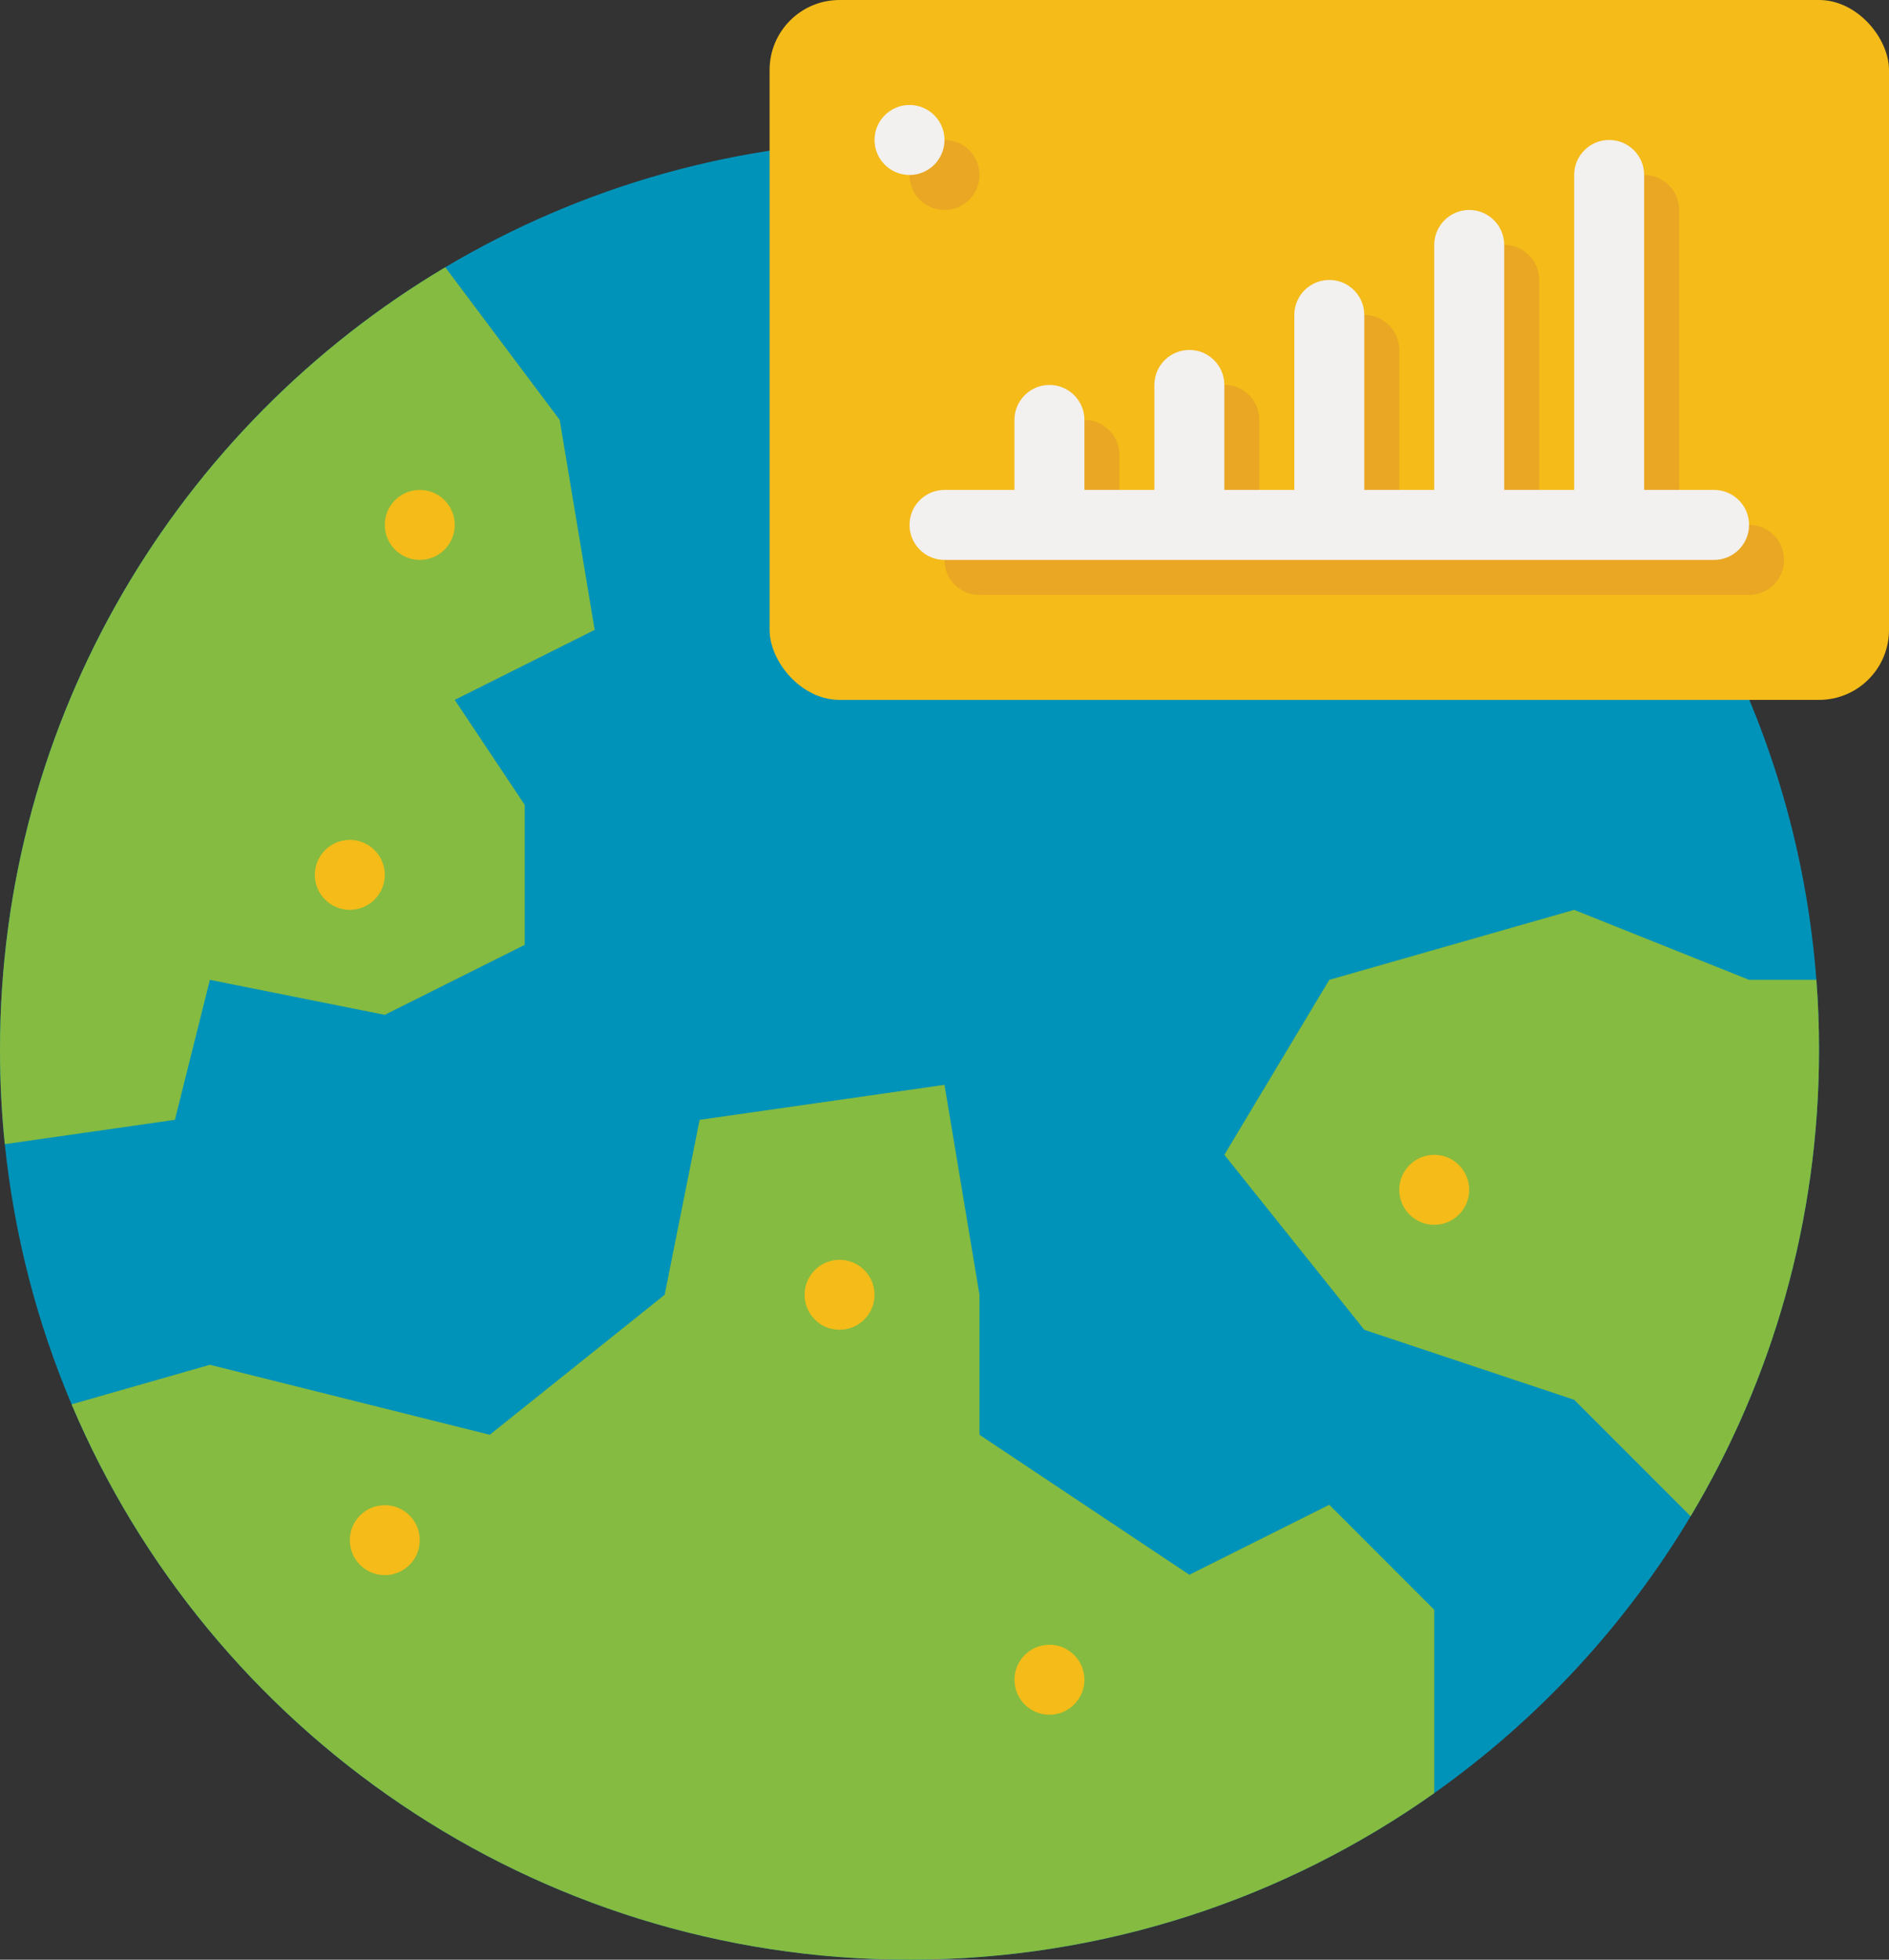
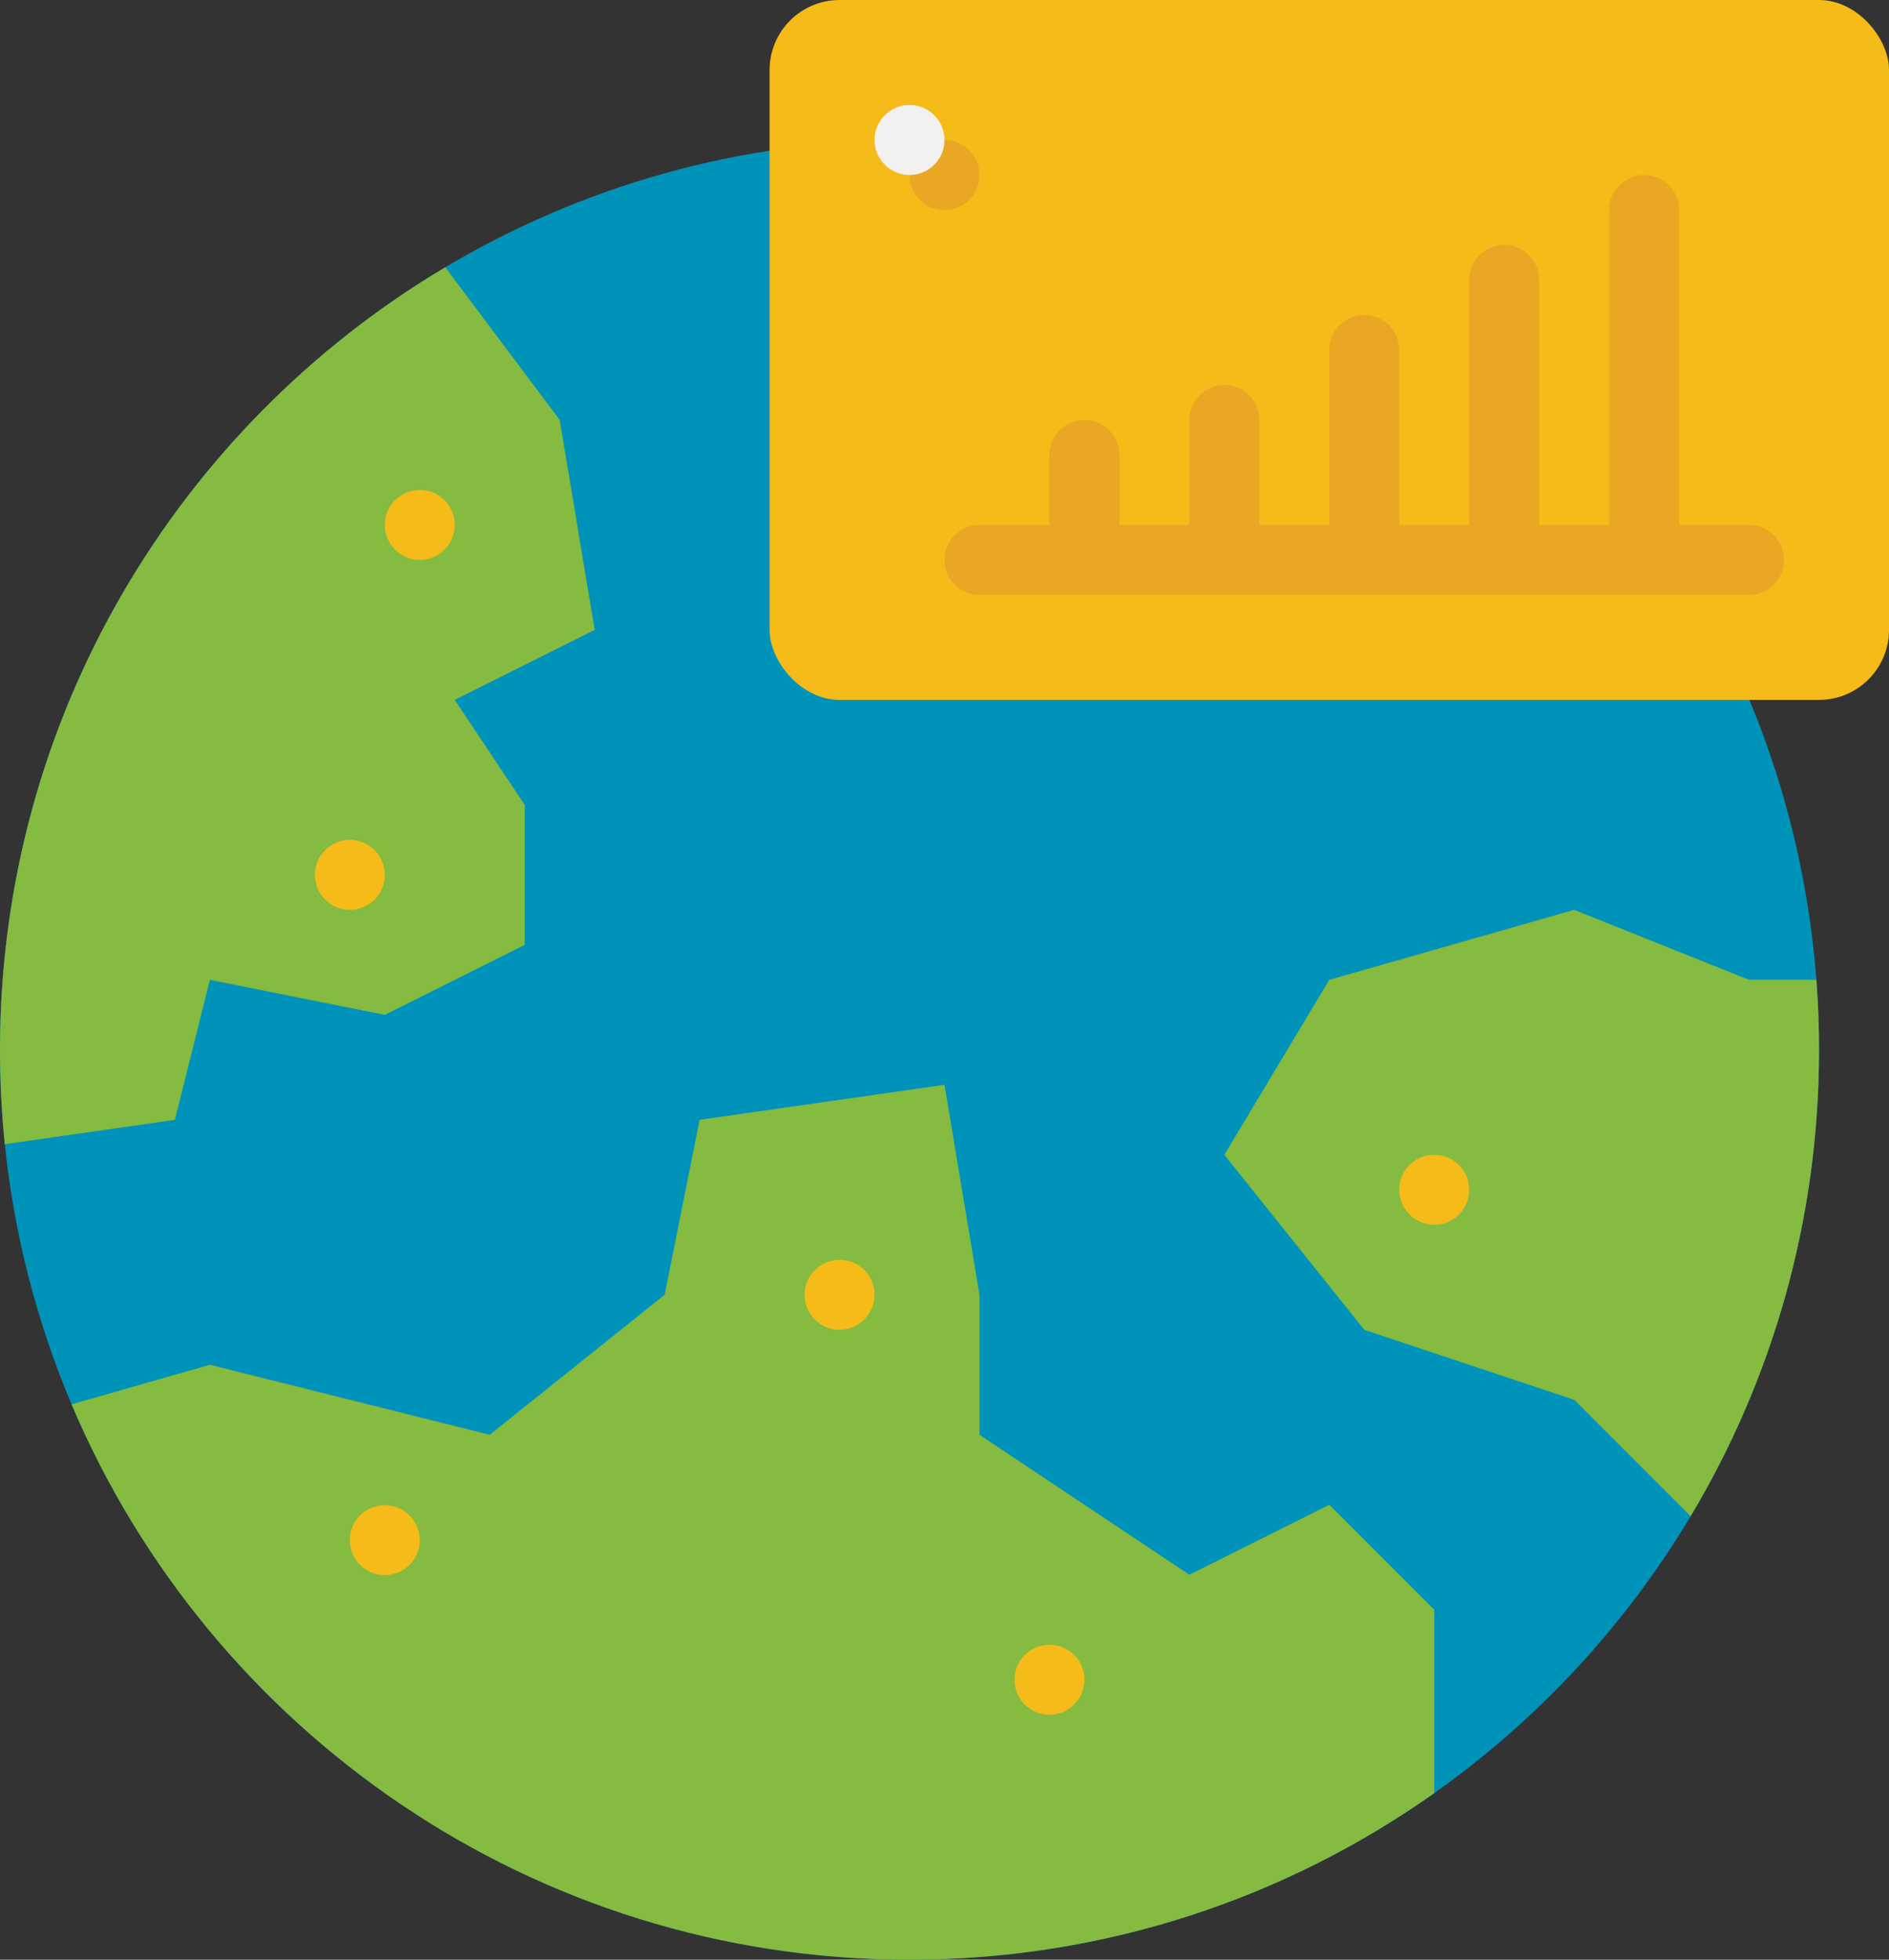
<svg xmlns="http://www.w3.org/2000/svg" height="448.0" preserveAspectRatio="xMidYMid meet" version="1.0" viewBox="40.0 32.0 432.0 448.0" width="432.0" zoomAndPan="magnify">
  <rect x="40.0" y="32.0" width="432.0" height="448.0" fill="#333333" stroke="none" />
  <g id="change1_1">
    <path d="M456,272c0,38.98-10.72,75.45-29.37,106.63-14.94,24.97-34.96,46.54-58.63,63.29-33.9,23.98-75.3,38.08-120,38.08-86.13,0-160.03-52.34-191.63-126.96-7.87-18.6-13.11-38.58-15.27-59.48-.73-7.09-1.1-14.28-1.1-21.56,0-76.09,40.85-142.64,101.83-178.9,31.08-18.48,67.38-29.1,106.17-29.1,109.5,0,199.22,84.59,207.39,192,.41,5.28,.61,10.62,.61,16Z" fill="#0093b9" />
  </g>
  <g id="change2_1">
    <path d="M144,192l16,24v32l-32,16-40-8-8,32-38.9,5.56c-.73-7.09-1.1-14.28-1.1-21.56,0-76.09,40.85-142.64,101.83-178.9l26.17,34.9,8,48-32,16Z" fill="#85bb40" />
  </g>
  <g id="change2_2">
    <path d="M368,400v41.92c-33.9,23.98-75.3,38.08-120,38.08-86.13,0-160.03-52.34-191.63-126.96l31.63-9.04,64,16,40-32,8-40,56-8,8,48v32l48,32,32-16,24,24Z" fill="#85bb40" />
  </g>
  <g id="change2_3">
    <path d="M456,272c0,38.98-10.72,75.45-29.37,106.63l-26.63-26.63-48-16-32-40,24-40,56-16,40,16h15.39c.41,5.28,.61,10.62,.61,16Z" fill="#85bb40" />
  </g>
  <g>
    <g id="change3_7">
      <rect fill="#f4bb19" height="160" rx="16" ry="16" width="256" x="216" y="32" />
    </g>
    <g fill="#e9a724" id="change4_1">
      <path d="M440,152h-16V80c0-4.418-3.582-8-8-8s-8,3.582-8,8v72h-16v-56c0-4.418-3.582-8-8-8s-8,3.582-8,8v56h-16v-40c0-4.418-3.582-8-8-8s-8,3.582-8,8v40h-16v-24c0-4.418-3.582-8-8-8s-8,3.582-8,8v24h-16v-16c0-4.418-3.582-8-8-8s-8,3.582-8,8v16h-16c-4.418,0-8,3.582-8,8s3.582,8,8,8h176c4.418,0,8-3.582,8-8s-3.582-8-8-8Z" />
      <circle cx="256" cy="72" r="8" />
    </g>
    <g fill="#f3f0f0" id="change5_1">
-       <path d="M432,144h-16V72c0-4.418-3.582-8-8-8s-8,3.582-8,8v72h-16v-56c0-4.418-3.582-8-8-8s-8,3.582-8,8v56h-16v-40c0-4.418-3.582-8-8-8s-8,3.582-8,8v40h-16v-24c0-4.418-3.582-8-8-8s-8,3.582-8,8v24h-16v-16c0-4.418-3.582-8-8-8s-8,3.582-8,8v16h-16c-4.418,0-8,3.582-8,8s3.582,8,8,8h176c4.418,0,8-3.582,8-8s-3.582-8-8-8Z" />
      <circle cx="248" cy="64" r="8" />
    </g>
  </g>
  <g id="change3_1">
    <circle cx="136" cy="152" fill="#f4bb19" r="8" />
  </g>
  <g id="change3_2">
    <circle cx="120" cy="232" fill="#f4bb19" r="8" />
  </g>
  <g id="change3_3">
    <circle cx="128" cy="384.091" fill="#f4bb19" r="8" />
  </g>
  <g id="change3_4">
    <circle cx="232" cy="328" fill="#f4bb19" r="8" />
  </g>
  <g id="change3_5">
    <circle cx="280" cy="416" fill="#f4bb19" r="8" />
  </g>
  <g id="change3_6">
    <circle cx="368" cy="304" fill="#f4bb19" r="8" />
  </g>
</svg>